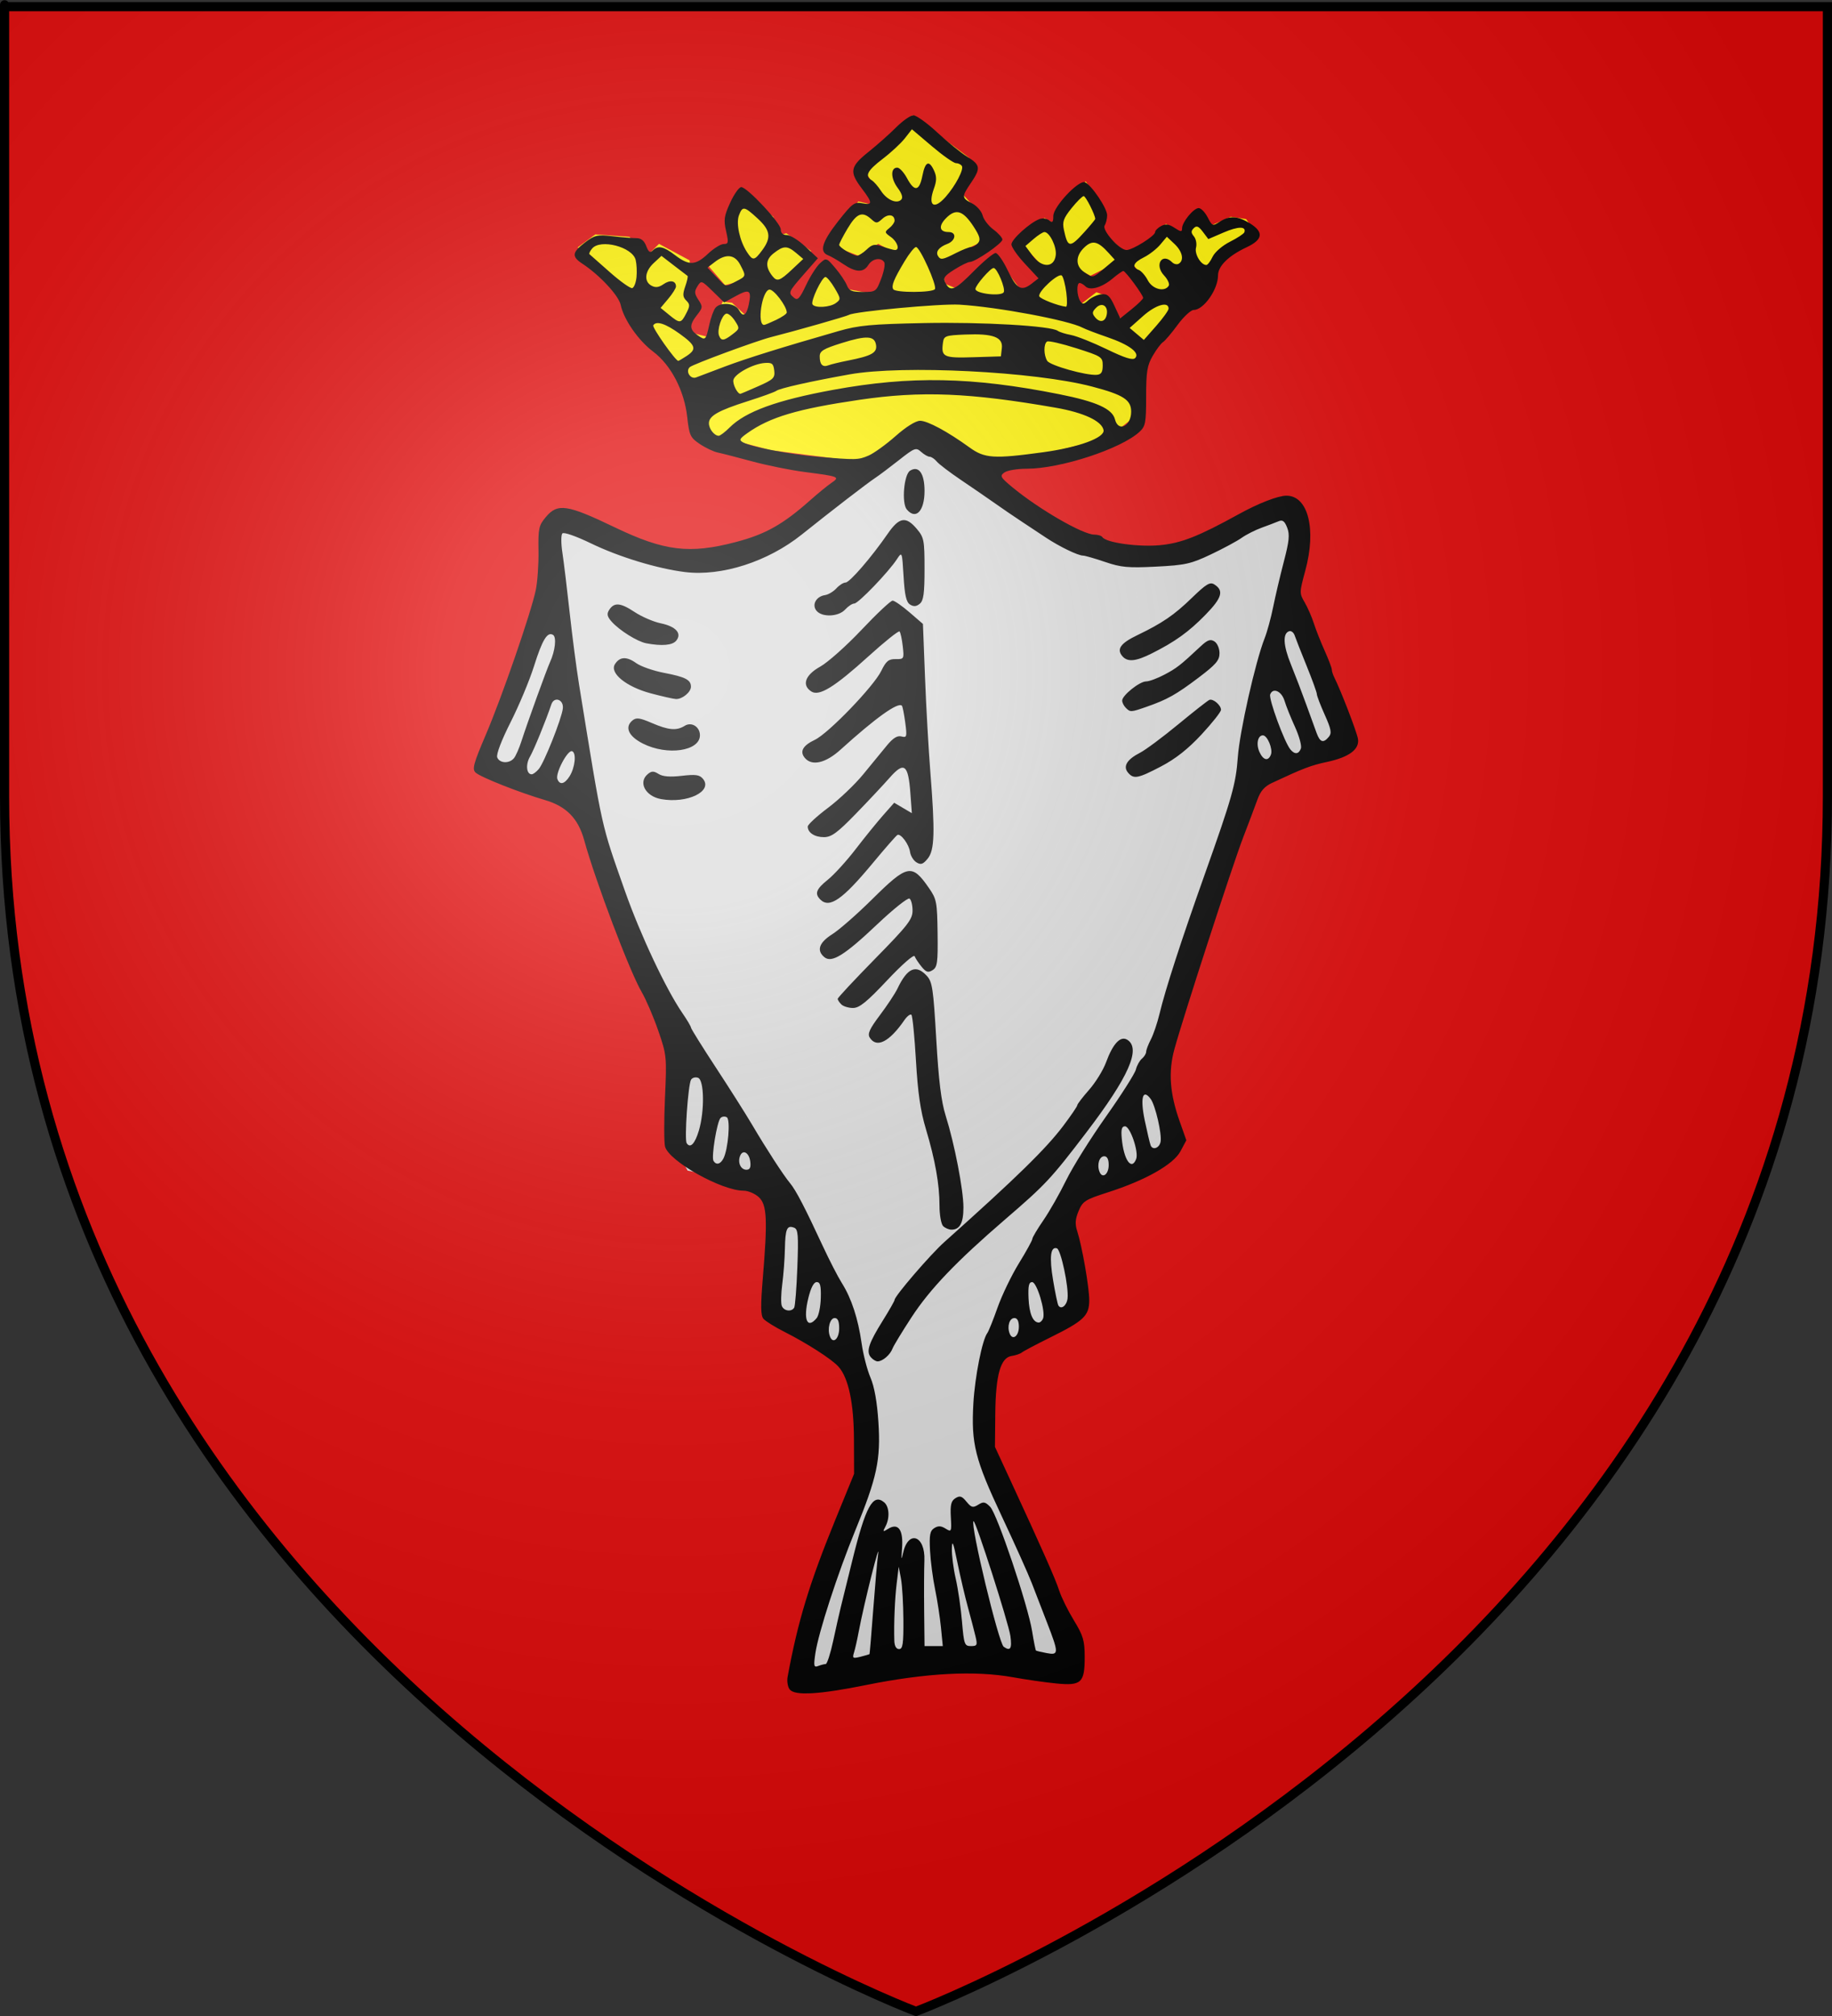
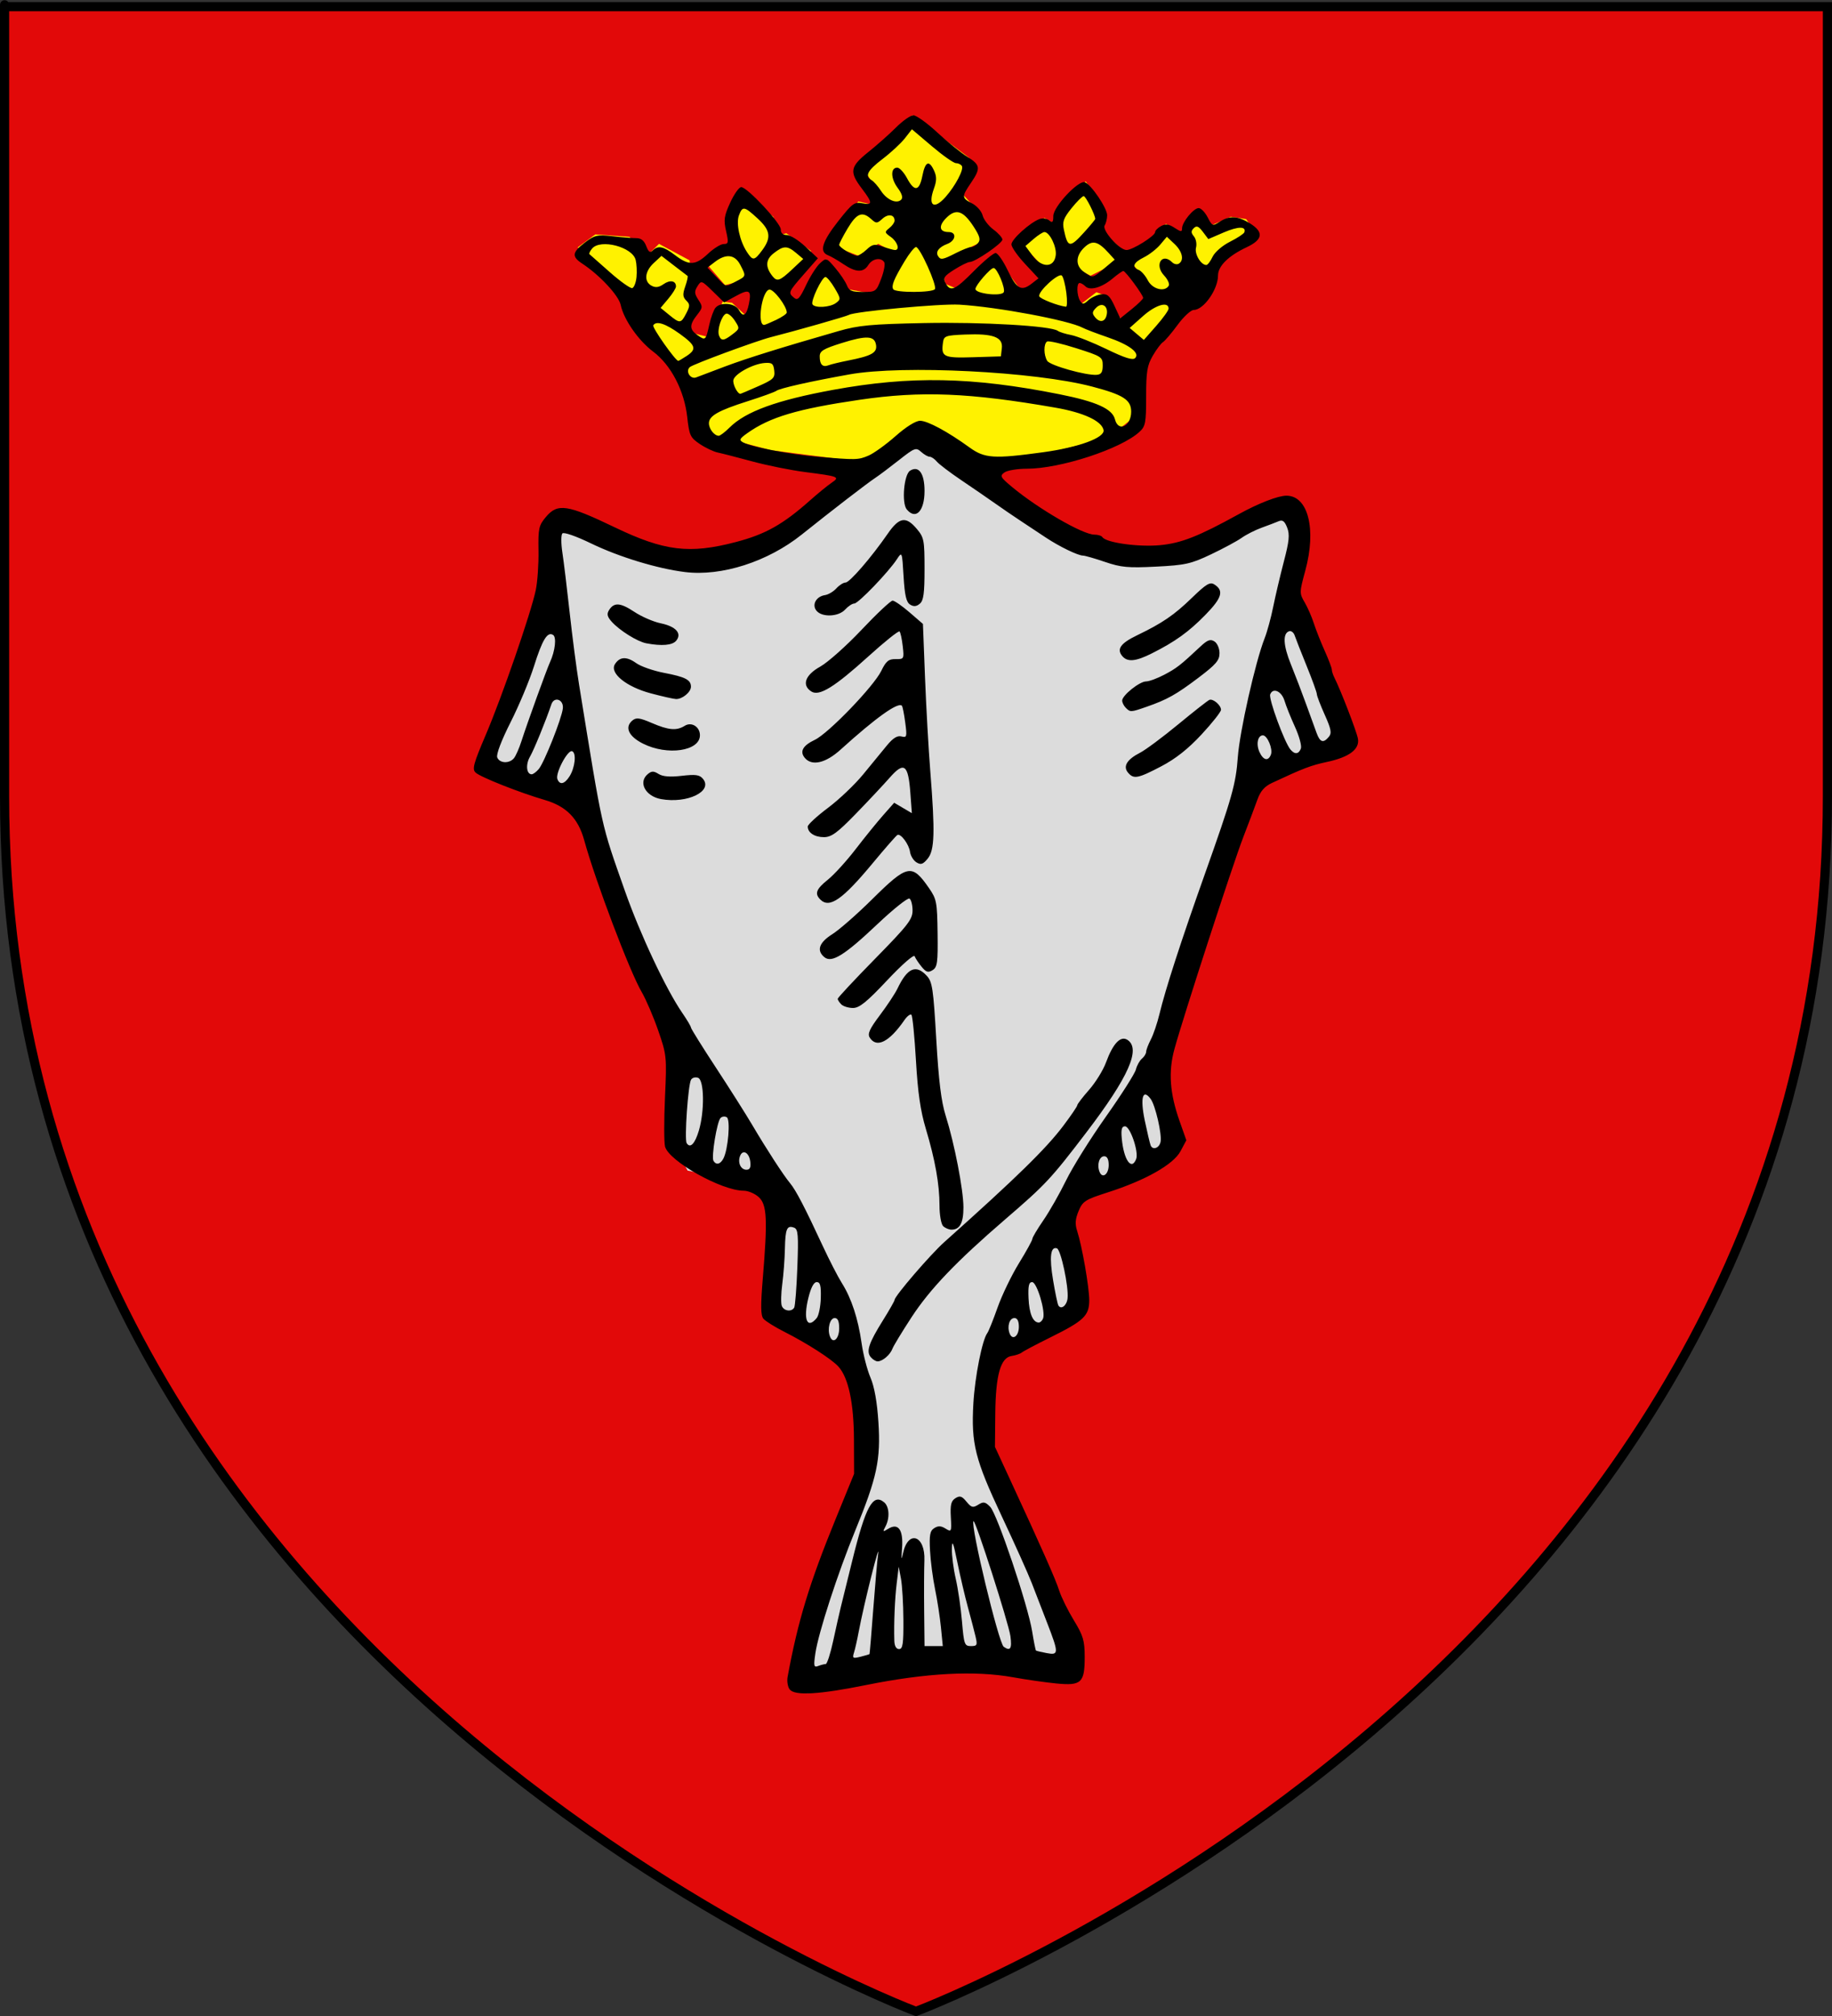
<svg xmlns="http://www.w3.org/2000/svg" xmlns:ns1="http://sodipodi.sourceforge.net/DTD/sodipodi-0.dtd" xmlns:ns2="http://www.inkscape.org/namespaces/inkscape" xmlns:xlink="http://www.w3.org/1999/xlink" height="660" width="600" version="1.0" id="svg2" ns1:version="0.32" ns2:version="0.46" ns1:docname="COA is Islande 1593.svg" ns1:docbase="D:\Mes documents\Renaud-Notre Lapin" ns2:export-filename="/Users/olivier/Desktop/Blason Rouge/Blason_Vide_3D.png" ns2:export-xdpi="144" ns2:export-ydpi="144" ns2:output_extension="org.inkscape.output.svg.inkscape">
  <rect width="100%" height="100%" fill="#333333" stroke="none" />
  <ns1:namedview ns2:window-height="740" ns2:window-width="1280" ns2:pageshadow="2" ns2:pageopacity="0.0" guidetolerance="10.0" gridtolerance="10.0" objecttolerance="10.0" borderopacity="1.0" bordercolor="#666666" pagecolor="#ffffff" id="base" showgrid="false" height="660px" ns2:zoom="0.81060606" ns2:cx="76.093328" ns2:cy="329.99972" ns2:window-x="0" ns2:window-y="26" ns2:current-layer="layer3">
    <ns2:grid type="xygrid" id="grid2407" visible="true" enabled="true" spacingx="30px" spacingy="30px" />
  </ns1:namedview>
  <desc id="desc4">Flag of Canton of Valais (Wallis)</desc>
  <defs id="defs6">
    <linearGradient id="linearGradient4760" ns2:collect="always">
      <stop id="stop4762" offset="0" style="stop-color:#ffffab;stop-opacity:1;" />
      <stop id="stop4764" offset="1" style="stop-color:#ffffab;stop-opacity:0;" />
    </linearGradient>
    <linearGradient gradientUnits="userSpaceOnUse" y2="512.621" x2="1291.037" y1="413.335" x1="1212.381" id="linearGradient4766" xlink:href="#linearGradient4760" ns2:collect="always" />
    <linearGradient id="linearGradient4768" ns2:collect="always">
      <stop id="stop4770" offset="0" style="stop-color:#ffffab;stop-opacity:1;" />
      <stop id="stop4772" offset="1" style="stop-color:#ffffab;stop-opacity:0;" />
    </linearGradient>
    <linearGradient gradientUnits="userSpaceOnUse" y2="525.286" x2="1431.222" y1="431.715" x1="1343.556" id="linearGradient4774" xlink:href="#linearGradient4768" ns2:collect="always" />
    <linearGradient id="linearGradient4686">
      <stop id="stop4688" offset="0" style="stop-color:#eb7302;stop-opacity:1" />
      <stop id="stop4690" offset="1" style="stop-color:#fec985;stop-opacity:1" />
    </linearGradient>
    <linearGradient gradientUnits="userSpaceOnUse" y2="416.399" x2="311.274" y1="423.523" x1="302.984" id="linearGradient4692" xlink:href="#linearGradient4686" ns2:collect="always" />
    <linearGradient id="linearGradient4702">
      <stop style="stop-color:#ff7100;stop-opacity:1" offset="0" id="stop4704" />
      <stop style="stop-color:#ffff00;stop-opacity:1" offset="1" id="stop4706" />
    </linearGradient>
    <linearGradient gradientUnits="userSpaceOnUse" y2="412.998" x2="313.944" y1="423.523" x1="305.625" id="linearGradient4700" xlink:href="#linearGradient4702" ns2:collect="always" />
    <linearGradient gradientUnits="userSpaceOnUse" y2="416.023" x2="312.964" y1="423.523" x1="305.625" id="linearGradient4684" xlink:href="#linearGradient3341" ns2:collect="always" />
    <linearGradient gradientUnits="userSpaceOnUse" y2="410.666" x2="318.321" y1="430.309" x1="301.143" id="linearGradient4676" xlink:href="#linearGradient3341" ns2:collect="always" />
    <linearGradient id="linearGradient4308">
      <stop id="stop4310" offset="0" style="stop-color:#05611e;stop-opacity:1;" />
      <stop id="stop4312" offset="1" style="stop-color:#00fd04;stop-opacity:1" />
    </linearGradient>
    <linearGradient id="linearGradient4744" ns2:collect="always">
      <stop id="stop4746" offset="0" style="stop-color:#ffffab;stop-opacity:1;" />
      <stop id="stop4748" offset="1" style="stop-color:#ffffab;stop-opacity:0;" />
    </linearGradient>
    <linearGradient gradientUnits="userSpaceOnUse" y2="523.764" x2="1033.258" y1="462.335" x1="929.517" id="linearGradient4750" xlink:href="#linearGradient4744" ns2:collect="always" />
    <linearGradient id="linearGradient4752" ns2:collect="always">
      <stop id="stop4754" offset="0" style="stop-color:#ffffab;stop-opacity:1;" />
      <stop id="stop4756" offset="1" style="stop-color:#ffffab;stop-opacity:0;" />
    </linearGradient>
    <linearGradient gradientUnits="userSpaceOnUse" y2="537.858" x2="919.941" y1="510.001" x1="864.417" id="linearGradient4758" xlink:href="#linearGradient4752" ns2:collect="always" />
    <linearGradient id="linearGradient4716">
      <stop style="stop-color:#ffba00;stop-opacity:1" offset="0" id="stop4718" />
      <stop style="stop-color:#ffff9d;stop-opacity:1" offset="1" id="stop4720" />
    </linearGradient>
    <linearGradient gradientUnits="userSpaceOnUse" y2="419.605" x2="298.069" y1="430.29" x1="310.917" id="linearGradient4714" xlink:href="#linearGradient4716" ns2:collect="always" />
    <linearGradient id="linearGradient4730">
      <stop style="stop-color:#ffc200;stop-opacity:1" offset="0" id="stop4732" />
      <stop style="stop-color:#ffffab;stop-opacity:1" offset="1" id="stop4734" />
    </linearGradient>
    <linearGradient gradientUnits="userSpaceOnUse" y2="418.18" x2="298.069" y1="426.372" x1="308.276" id="linearGradient4728" xlink:href="#linearGradient4730" ns2:collect="always" />
    <linearGradient gradientUnits="userSpaceOnUse" y2="416.898" x2="299.196" y1="427.451" x1="312.929" id="linearGradient4668" xlink:href="#linearGradient3341" ns2:collect="always" />
    <linearGradient id="linearGradient4654" ns2:collect="always">
      <stop id="stop4656" offset="0" style="stop-color:#fea702;stop-opacity:1" />
      <stop id="stop4658" offset="1" style="stop-color:#feff40;stop-opacity:1" />
    </linearGradient>
    <linearGradient gradientUnits="userSpaceOnUse" y2="418.523" x2="299.393" y1="425.309" x1="307.929" id="linearGradient4660" xlink:href="#linearGradient4654" ns2:collect="always" />
    <linearGradient id="linearGradient4736" ns2:collect="always">
      <stop id="stop4738" offset="0" style="stop-color:#ffffab;stop-opacity:1;" />
      <stop id="stop4740" offset="1" style="stop-color:#ffffab;stop-opacity:0;" />
    </linearGradient>
    <linearGradient gradientUnits="userSpaceOnUse" y2="506.774" x2="1145.847" y1="461.06" x1="1094.281" id="linearGradient4742" xlink:href="#linearGradient4736" ns2:collect="always" />
    <linearGradient id="linearGradient4266">
      <stop id="stop4268" offset="0" style="stop-color:#9b006d;stop-opacity:1" />
      <stop id="stop4270" offset="1" style="stop-color:#ff63b2;stop-opacity:1" />
    </linearGradient>
    <linearGradient id="linearGradient4006">
      <stop style="stop-color:#99036d;stop-opacity:1" offset="0" id="stop4008" />
      <stop style="stop-color:#ff5bb1;stop-opacity:1" offset="1" id="stop4010" />
    </linearGradient>
    <linearGradient id="linearGradient3341">
      <stop id="stop3343" offset="0" style="stop-color:#ff8f00;stop-opacity:1;" />
      <stop id="stop3345" offset="1" style="stop-color:#ffff00;stop-opacity:1" />
    </linearGradient>
    <ns2:perspective ns1:type="inkscape:persp3d" ns2:vp_x="0 : 330 : 1" ns2:vp_y="0 : 1000 : 0" ns2:vp_z="600 : 330 : 1" ns2:persp3d-origin="300 : 220 : 1" id="perspective6850" />
    <linearGradient id="linearGradient2893">
      <stop style="stop-color:white;stop-opacity:0.314;" offset="0" id="stop2895" />
      <stop id="stop2897" offset="0.19" style="stop-color:white;stop-opacity:0.251;" />
      <stop style="stop-color:#6b6b6b;stop-opacity:0.125;" offset="0.6" id="stop2901" />
      <stop style="stop-color:black;stop-opacity:0.125;" offset="1" id="stop2899" />
    </linearGradient>
    <linearGradient id="linearGradient2885">
      <stop id="stop2887" offset="0" style="stop-color:white;stop-opacity:1;" />
      <stop style="stop-color:white;stop-opacity:1;" offset="0.229" id="stop2891" />
      <stop id="stop2889" offset="1" style="stop-color:black;stop-opacity:1;" />
    </linearGradient>
    <linearGradient id="linearGradient2955">
      <stop id="stop2867" offset="0" style="stop-color:#fd0000;stop-opacity:1;" />
      <stop style="stop-color:#e77275;stop-opacity:0.659;" offset="0.5" id="stop2873" />
      <stop style="stop-color:black;stop-opacity:0.323;" offset="1" id="stop2959" />
    </linearGradient>
    <radialGradient ns2:collect="always" xlink:href="#linearGradient2955" id="radialGradient2961" cx="225.524" cy="218.901" fx="225.524" fy="218.901" r="300" gradientTransform="matrix(-4.167939e-4,2.183,-1.884,-3.599562e-4,615.597,-289.121)" gradientUnits="userSpaceOnUse" />
    <polygon id="star" transform="scale(53,53)" points="0,-1 0.588,0.809 -0.951,-0.309 0.951,-0.309 -0.588,0.809 0,-1 " />
    <clipPath id="clip">
-       <path d="M 0,-200 L 0,600 L 300,600 L 300,-200 L 0,-200 z " id="path10" />
-     </clipPath>
+       </clipPath>
    <radialGradient ns2:collect="always" xlink:href="#linearGradient2955" id="radialGradient1911" gradientUnits="userSpaceOnUse" gradientTransform="matrix(-4.167939e-4,2.183,-1.884,-3.599562e-4,615.597,-289.121)" cx="225.524" cy="218.901" fx="225.524" fy="218.901" r="300" />
    <radialGradient ns2:collect="always" xlink:href="#linearGradient2955" id="radialGradient2865" gradientUnits="userSpaceOnUse" gradientTransform="matrix(0,1.749,-1.593,-1.049767e-7,551.788,-191.29)" cx="225.524" cy="218.901" fx="225.524" fy="218.901" r="300" />
    <radialGradient ns2:collect="always" xlink:href="#linearGradient2955" id="radialGradient2871" gradientUnits="userSpaceOnUse" gradientTransform="matrix(0,1.386,-1.323,-5.741131e-8,-158.082,-109.541)" cx="225.524" cy="218.901" fx="225.524" fy="218.901" r="300" />
    <radialGradient ns2:collect="always" xlink:href="#linearGradient2893" id="radialGradient3163" gradientUnits="userSpaceOnUse" gradientTransform="matrix(1.353,0,0,1.349,-77.629,-85.747)" cx="221.445" cy="226.331" fx="221.445" fy="226.331" r="300" />
    <linearGradient ns2:collect="always" xlink:href="#linearGradient4736" id="linearGradient3841" gradientUnits="userSpaceOnUse" x1="1094.281" y1="461.06" x2="1145.847" y2="506.774" />
    <linearGradient ns2:collect="always" xlink:href="#linearGradient4654" id="linearGradient3843" gradientUnits="userSpaceOnUse" x1="307.929" y1="425.309" x2="299.393" y2="418.523" />
    <linearGradient ns2:collect="always" xlink:href="#linearGradient3341" id="linearGradient3845" gradientUnits="userSpaceOnUse" x1="312.929" y1="427.451" x2="299.196" y2="416.898" />
    <linearGradient ns2:collect="always" xlink:href="#linearGradient4730" id="linearGradient3847" gradientUnits="userSpaceOnUse" x1="308.276" y1="426.372" x2="298.069" y2="418.18" />
    <linearGradient ns2:collect="always" xlink:href="#linearGradient4716" id="linearGradient3849" gradientUnits="userSpaceOnUse" x1="310.917" y1="430.29" x2="298.069" y2="419.605" />
    <linearGradient ns2:collect="always" xlink:href="#linearGradient4752" id="linearGradient3851" gradientUnits="userSpaceOnUse" x1="864.417" y1="510.001" x2="919.941" y2="537.858" />
    <linearGradient ns2:collect="always" xlink:href="#linearGradient4744" id="linearGradient3853" gradientUnits="userSpaceOnUse" x1="929.517" y1="462.335" x2="1033.258" y2="523.764" />
    <linearGradient ns2:collect="always" xlink:href="#linearGradient3341" id="linearGradient3855" gradientUnits="userSpaceOnUse" x1="301.143" y1="430.309" x2="318.321" y2="410.666" />
    <linearGradient ns2:collect="always" xlink:href="#linearGradient3341" id="linearGradient3857" gradientUnits="userSpaceOnUse" x1="305.625" y1="423.523" x2="312.964" y2="416.023" />
    <linearGradient ns2:collect="always" xlink:href="#linearGradient4702" id="linearGradient3859" gradientUnits="userSpaceOnUse" x1="305.625" y1="423.523" x2="313.944" y2="412.998" />
    <linearGradient ns2:collect="always" xlink:href="#linearGradient4686" id="linearGradient3861" gradientUnits="userSpaceOnUse" x1="302.984" y1="423.523" x2="311.274" y2="416.399" />
    <linearGradient ns2:collect="always" xlink:href="#linearGradient4768" id="linearGradient3863" gradientUnits="userSpaceOnUse" x1="1343.556" y1="431.715" x2="1431.222" y2="525.286" />
    <linearGradient ns2:collect="always" xlink:href="#linearGradient4760" id="linearGradient3865" gradientUnits="userSpaceOnUse" x1="1212.381" y1="413.335" x2="1291.037" y2="512.621" />
  </defs>
  <g ns2:groupmode="layer" id="layer3" ns2:label="Fond écu" style="display:inline">
    <path id="path2855" style="fill:#e20909;fill-opacity:1;fill-rule:evenodd;stroke:none;stroke-width:1px;stroke-linecap:butt;stroke-linejoin:miter;stroke-opacity:1" d="M 300,658.5 C 300,658.5 598.5,546.18 598.5,260.728 C 598.5,-24.723 598.5,2.176 598.5,2.176 L 1.5,2.176 L 1.5,260.728 C 1.5,546.18 300,658.5 300,658.5 z " ns1:nodetypes="cccccc" />
    <g id="g4225" transform="matrix(1.6,0,0,1.6,-87.06,-177.645)">
      <path style="opacity:1;fill:#fff200;fill-opacity:1;fill-rule:evenodd;stroke:none;stroke-width:1.5;stroke-linecap:butt;stroke-linejoin:miter;marker:none;marker-start:none;marker-mid:none;marker-end:none;stroke-miterlimit:4;stroke-dasharray:none;stroke-dashoffset:0;stroke-opacity:1;visibility:visible;display:inline;overflow:visible;enable-background:accumulate" d="M 199.44,199.78 L 212.23,203.158 L 231.053,205.572 L 241.913,199.056 L 255.186,205.089 L 267.01,204.124 L 281.007,200.745 L 287.764,195.436 L 287.764,183.37 L 299.589,167.443 L 304.174,163.099 L 311.173,158.272 L 309.483,155.859 L 306.346,155.376 L 302.002,157.307 L 299.348,154.17 L 297.417,156.824 L 296.693,159.238 L 293.073,156.824 L 288.488,161.168 L 285.11,163.823 L 290.66,170.097 L 284.386,176.372 L 282.696,175.648 L 280.766,171.545 L 278.835,170.821 L 275.698,173.234 L 274.009,170.338 L 273.526,165.271 L 277.629,167.443 L 283.42,164.547 L 283.903,161.892 L 279.318,157.79 L 280.283,153.687 L 276.663,148.137 L 271.837,152.963 L 270.63,157.066 L 268.217,155.618 L 262.908,160.203 L 268.7,166.477 L 263.873,171.062 L 258.081,163.34 L 250.842,170.338 L 247.946,169.132 L 246.739,164.547 L 257.599,159.479 L 253.255,152.722 L 250.6,149.826 L 252.772,143.31 L 241.189,134.623 L 230.329,144.517 L 234.673,150.791 L 233.225,152.963 L 230.088,152.239 L 223.813,160.927 L 230.088,163.34 L 234.19,160.927 L 237.81,162.857 L 235.156,171.545 L 227.433,170.097 L 223.572,164.064 L 217.298,173.476 L 214.402,169.373 L 220.435,162.375 L 215.367,158.755 L 212.954,159.479 L 212.713,155.376 L 206.197,150.309 L 204.025,154.411 L 204.99,160.927 L 201.853,161.409 L 198.233,164.064 L 202.818,169.373 L 208.369,167.925 L 209.334,171.062 L 207.645,176.13 L 204.266,172.993 L 202.336,172.752 L 199.44,179.991 L 196.544,179.267 L 194.855,177.096 L 196.544,172.028 L 195.82,167.925 L 195.579,164.305 L 189.304,160.927 L 186.65,163.581 L 183.271,159.479 L 176.273,158.996 L 172.653,161.651 L 183.995,171.304 L 188.098,179.509 L 194.613,186.99 L 197.509,196.401 L 199.44,199.78 z" id="path3170" />
      <path style="opacity:1;fill:#dcdcdc;fill-opacity:1;fill-rule:evenodd;stroke:none;stroke-width:1.5;stroke-linecap:butt;stroke-linejoin:miter;marker:none;marker-start:none;marker-mid:none;marker-end:none;stroke-miterlimit:4;stroke-dasharray:none;stroke-dashoffset:0;stroke-opacity:1;visibility:visible;display:inline;overflow:visible;enable-background:accumulate" d="M 241.492,201.472 L 228.857,210.316 L 213.696,222.95 L 195.166,226.74 L 168.634,218.318 L 166.949,220.002 L 165.686,235.163 L 153.473,268.434 L 173.266,276.014 L 181.268,299.177 L 193.06,325.709 L 192.639,345.924 L 195.166,350.557 L 209.906,353.505 L 214.117,358.558 L 212.433,380.879 L 228.015,390.565 L 232.648,412.465 L 220.856,443.208 L 219.592,457.527 L 242.334,452.052 L 262.549,451.631 L 273.077,453.316 L 272.235,444.05 L 257.916,414.149 L 255.389,401.936 L 258.758,388.881 L 273.92,381.3 L 276.025,374.983 L 271.393,359.822 L 276.025,355.61 L 292.45,348.872 L 293.713,340.449 L 292.029,328.236 L 310.98,272.224 L 330.353,262.117 L 319.403,233.058 L 321.509,220.423 L 317.297,214.948 L 304.242,222.108 L 289.502,226.74 L 279.816,225.056 L 262.549,216.212 L 241.492,201.472 z" id="path3942" />
      <path id="path3161" d="M 216.079,456.733 C 215.662,456.23 215.461,455.058 215.633,454.128 C 217.748,442.666 220.074,435.032 225.484,421.787 L 229.24,412.592 L 229.212,405.543 C 229.182,398.085 228.083,392.933 226.038,390.656 C 224.676,389.14 219.598,385.873 214.974,383.539 C 213.01,382.547 211.075,381.34 210.673,380.856 C 210.122,380.192 210.091,378.185 210.547,372.684 C 211.552,360.554 211.409,357.555 209.752,355.998 C 208.971,355.265 207.57,354.665 206.638,354.665 C 202.1,354.665 191.286,348.588 190.541,345.619 C 190.324,344.756 190.321,340.218 190.534,335.535 C 190.912,327.232 190.877,326.892 189.139,321.874 C 188.158,319.043 186.636,315.501 185.757,314.001 C 183.307,309.819 176.295,291.306 173.996,282.945 C 172.767,278.478 170.335,276.002 165.907,274.71 C 160.768,273.211 152.755,270.037 151.763,269.108 C 151.022,268.413 151.324,267.294 153.855,261.368 C 157.178,253.59 163.106,236.43 164.083,231.761 C 164.436,230.075 164.687,226.448 164.641,223.702 C 164.564,219.149 164.698,218.539 166.157,216.805 C 168.559,213.952 170.497,214.242 180.215,218.91 C 190.399,223.803 195.534,224.429 205.041,221.935 C 211.121,220.34 214.665,218.347 220.283,213.362 C 221.846,211.976 223.792,210.386 224.609,209.829 C 226.406,208.604 226.19,208.516 219.139,207.607 C 216.274,207.238 211.446,206.265 208.412,205.444 C 205.378,204.623 202.189,203.803 201.326,203.622 C 200.463,203.441 198.808,202.653 197.648,201.872 C 195.708,200.565 195.503,200.124 195.084,196.355 C 194.483,190.944 191.751,185.701 188.11,182.973 C 185.087,180.709 182.086,176.395 181.464,173.422 C 181.063,171.503 177.155,167.302 173.61,164.979 C 171.397,163.529 171.502,162.666 174.138,160.656 C 176.134,159.133 176.654,159.015 179.808,159.372 C 181.717,159.589 183.908,159.761 184.676,159.756 C 185.628,159.749 186.269,160.263 186.691,161.373 C 187.161,162.609 187.481,162.828 188.022,162.287 C 189.116,161.193 190.211,161.422 192.594,163.239 C 195.453,165.42 196.77,165.364 199.332,162.953 C 200.497,161.857 201.944,160.961 202.547,160.961 C 203.526,160.961 203.579,160.675 203.037,158.308 C 202.514,156.022 202.631,155.218 203.885,152.485 C 204.685,150.741 205.698,149.314 206.136,149.314 C 207.355,149.314 214.235,156.67 214.235,157.973 C 214.235,158.721 214.672,159.122 215.485,159.122 C 216.172,159.122 217.88,160.19 219.279,161.495 L 221.824,163.869 L 218.949,167.155 C 215.757,170.804 215.706,170.926 216.955,171.963 C 217.685,172.568 218.107,172.122 219.407,169.375 C 220.27,167.55 221.558,165.53 222.269,164.888 C 223.552,163.728 223.576,163.736 225.387,165.865 C 226.39,167.045 227.457,168.631 227.758,169.389 C 228.209,170.531 228.773,170.769 231.027,170.769 C 233.682,170.769 233.775,170.701 234.785,168.057 C 235.355,166.566 235.637,165.049 235.412,164.686 C 234.753,163.62 232.981,163.927 232.154,165.252 C 231.152,166.857 229.596,166.802 227.04,165.069 C 225.898,164.294 224.48,163.475 223.89,163.249 C 222.066,162.551 222.687,160.487 225.982,156.294 C 228.833,152.667 229.321,152.301 230.886,152.614 C 233.081,153.053 233.068,152.57 230.803,149.577 C 228.229,146.175 228.422,145.124 232.165,142.129 C 233.935,140.713 236.487,138.449 237.835,137.099 C 239.184,135.748 240.777,134.634 241.375,134.623 C 241.974,134.612 244.181,136.196 246.279,138.143 C 248.378,140.09 251.13,142.319 252.394,143.097 C 255.104,144.763 255.201,145.445 253.16,148.453 C 251.229,151.298 251.242,151.535 253.395,152.648 C 254.367,153.151 255.336,154.256 255.549,155.104 C 255.762,155.952 256.759,157.255 257.766,157.999 C 258.773,158.744 259.596,159.668 259.596,160.053 C 259.596,160.82 254.027,164.639 252.909,164.639 C 252.528,164.639 251.112,165.336 249.763,166.187 C 247.645,167.524 247.399,167.901 247.958,168.946 C 248.961,170.819 249.851,170.441 253.773,166.478 C 255.775,164.455 257.769,162.8 258.204,162.8 C 258.639,162.8 259.751,164.386 260.675,166.325 C 262.51,170.176 263.468,170.709 265.591,169.062 L 266.987,167.979 L 264.211,164.998 C 262.685,163.358 261.44,161.572 261.446,161.029 C 261.458,159.986 265.233,156.58 267.183,155.852 C 267.816,155.616 268.712,155.737 269.175,156.121 C 269.852,156.683 270.017,156.508 270.017,155.229 C 270.017,153.333 275.181,147.822 276.488,148.323 C 277.8,148.826 281.052,153.649 281.042,155.076 C 281.036,155.784 280.807,156.719 280.531,157.153 C 279.925,158.109 283.55,162.187 285.006,162.187 C 286.244,162.187 290.859,159.298 290.859,158.523 C 290.859,158.202 291.408,157.645 292.078,157.286 C 293.01,156.788 293.662,156.872 294.837,157.642 C 296.15,158.502 296.376,158.517 296.376,157.743 C 296.376,156.478 298.736,153.605 299.776,153.605 C 300.248,153.605 301.073,154.453 301.609,155.489 C 302.547,157.303 302.638,157.337 304.055,156.408 C 306.041,155.107 307.781,155.195 310.249,156.72 C 313.148,158.512 312.942,160.046 309.589,161.622 C 305.853,163.378 303.731,165.474 303.731,167.408 C 303.731,170.259 300.781,174.447 298.773,174.447 C 298.186,174.447 296.694,175.825 295.458,177.509 C 294.221,179.194 292.875,180.78 292.465,181.034 C 292.056,181.288 291.114,182.546 290.371,183.83 C 289.23,185.801 289.02,187.094 289.02,192.151 C 289.02,197.578 288.89,198.258 287.641,199.405 C 283.842,202.889 271.462,206.935 264.6,206.935 C 262.651,206.935 260.581,207.283 260,207.708 C 259.041,208.409 259.187,208.684 261.568,210.665 C 266.959,215.149 276.049,220.414 278.41,220.418 C 279.148,220.419 279.894,220.65 280.067,220.93 C 280.767,222.063 287.422,222.994 291.851,222.579 C 296.206,222.171 299.729,220.784 308.022,216.212 C 312.064,213.985 316.024,212.452 317.74,212.452 C 322.18,212.452 323.908,219.309 321.602,227.776 C 320.387,232.239 320.383,232.429 321.461,234.263 C 322.071,235.302 322.918,237.233 323.342,238.554 C 323.765,239.875 324.768,242.412 325.569,244.192 C 326.37,245.972 327.025,247.7 327.025,248.032 C 327.025,248.363 327.267,249.114 327.562,249.699 C 328.851,252.25 332.114,260.711 332.372,262.168 C 332.756,264.338 330.593,265.96 326.01,266.938 C 322.74,267.637 321.205,268.223 314.786,271.224 C 313.243,271.946 312.422,272.889 311.786,274.67 C 311.304,276.019 310.005,279.467 308.898,282.332 C 306.765,287.857 296.572,319.227 294.803,325.714 C 293.541,330.341 293.857,334.731 295.859,340.402 L 297.251,344.345 L 296.047,346.593 C 294.597,349.302 288.884,352.533 281.187,354.998 C 276.534,356.489 276.038,356.805 275.198,358.815 C 274.51,360.46 274.435,361.475 274.897,362.892 C 275.904,365.986 277.373,374.403 277.373,377.085 C 277.373,380.239 276.272,381.289 269.404,384.685 C 266.538,386.102 263.918,387.487 263.581,387.762 C 263.244,388.037 262.304,388.357 261.494,388.474 C 259.224,388.8 258.219,392.354 258.14,400.332 L 258.073,407.075 L 261.05,413.512 C 267.768,428.036 270.486,434.173 271.231,436.499 C 271.663,437.847 273.01,440.577 274.224,442.566 C 276.128,445.682 276.434,446.705 276.443,449.979 C 276.458,455.339 275.781,455.987 270.677,455.492 C 268.46,455.276 264.477,454.708 261.827,454.228 C 253.973,452.806 243.985,453.33 231.705,455.807 C 222.119,457.742 217.16,458.035 216.079,456.733 z M 223.428,451.517 C 223.709,451.517 224.4,449.379 224.963,446.766 C 225.527,444.153 226.226,441.05 226.518,439.87 C 226.81,438.69 227.865,434.415 228.863,430.369 C 231.613,419.223 233.093,416.515 235.391,418.422 C 236.456,419.306 236.58,421.656 235.653,423.388 C 235.063,424.49 235.115,424.532 236.217,423.844 C 238.28,422.555 239.345,424.042 239.056,427.81 C 238.88,430.113 238.931,430.411 239.244,428.9 C 240.261,423.98 243.841,425.148 243.632,430.331 C 243.563,432.038 243.541,436.675 243.583,440.636 L 243.659,447.839 L 245.528,447.839 L 247.398,447.839 L 247.018,444.008 C 246.81,441.901 246.267,438.384 245.813,436.192 C 245.358,434.001 244.894,430.447 244.782,428.295 C 244.615,425.096 244.773,424.259 245.649,423.702 C 246.448,423.194 247.036,423.219 247.968,423.801 C 249.169,424.552 249.209,424.463 249.042,421.429 C 248.905,418.929 249.099,418.134 249.98,417.581 C 250.891,417.009 251.299,417.136 252.245,418.289 C 253.247,419.509 253.564,419.591 254.652,418.912 C 255.722,418.243 256.078,418.306 257.097,419.345 C 258.532,420.808 264.825,439.471 265.686,444.816 C 266.022,446.905 266.376,448.676 266.472,448.752 C 266.567,448.827 267.542,449.059 268.638,449.268 C 271.159,449.748 271.169,449.324 268.775,443.135 C 267.754,440.496 266.334,436.82 265.618,434.966 C 264.903,433.112 262.141,426.963 259.48,421.302 C 253.993,409.629 253.189,406.438 253.656,398.187 C 253.965,392.729 255.467,385.162 256.516,383.782 C 256.772,383.445 257.713,381.1 258.608,378.571 C 259.502,376.043 261.47,371.967 262.98,369.513 C 264.49,367.06 265.726,364.815 265.726,364.525 C 265.726,364.235 266.745,362.518 267.99,360.71 C 269.235,358.902 271.333,355.217 272.651,352.519 C 273.97,349.822 277.634,343.963 280.795,339.5 C 283.955,335.036 286.712,330.703 286.921,329.87 C 287.13,329.038 287.688,328.036 288.16,327.644 C 288.633,327.251 289.021,326.619 289.024,326.239 C 289.026,325.859 289.459,324.721 289.986,323.71 C 290.513,322.699 291.308,320.354 291.752,318.5 C 292.961,313.456 296.175,303.543 300.995,289.995 C 306.609,274.214 307.392,271.443 307.786,265.95 C 308.163,260.706 311.387,246.415 313.272,241.634 C 313.789,240.322 314.58,237.425 315.028,235.198 C 315.477,232.97 316.458,228.803 317.208,225.938 C 318.312,221.719 318.441,220.394 317.886,218.979 C 317.365,217.651 316.944,217.34 316.136,217.682 C 315.551,217.931 313.99,218.525 312.668,219.004 C 311.345,219.483 309.505,220.414 308.579,221.074 C 307.652,221.734 304.83,223.254 302.308,224.452 C 298.187,226.409 297.048,226.664 291.072,226.968 C 285.334,227.26 283.9,227.129 280.611,226.009 C 278.514,225.295 276.487,224.712 276.106,224.712 C 275.07,224.712 271.26,222.866 268.485,221.019 C 267.136,220.122 264.817,218.586 263.332,217.606 C 261.846,216.625 259.461,214.996 258.032,213.984 C 256.602,212.973 253.53,210.862 251.204,209.294 C 248.877,207.726 246.608,206.002 246.161,205.463 C 245.714,204.924 245.058,204.483 244.705,204.483 C 244.351,204.483 243.563,204.031 242.953,203.48 C 241.914,202.539 241.63,202.645 238.433,205.165 C 236.556,206.644 234.395,208.268 233.629,208.774 C 231.936,209.893 224.758,215.42 218.526,220.405 C 211.577,225.963 202.114,229.001 194.63,228.078 C 188.984,227.381 181.124,224.988 175.433,222.235 C 172.315,220.727 169.822,219.858 169.526,220.176 C 169.245,220.479 169.246,222.244 169.529,224.099 C 169.812,225.953 170.483,231.47 171.019,236.358 C 171.555,241.247 172.418,247.867 172.938,251.07 C 177.851,281.353 177.393,279.294 182.332,293.334 C 185.45,302.198 190.744,313.45 194.074,318.289 C 195.048,319.706 195.846,321.05 195.846,321.276 C 195.846,321.502 198.135,325.176 200.934,329.441 C 203.732,333.705 207.079,338.988 208.373,341.179 C 211.332,346.194 214.804,351.537 216.141,353.132 C 217.312,354.53 219.19,358.135 222.776,365.865 C 224.148,368.823 225.932,372.29 226.741,373.571 C 228.7,376.675 230.063,380.833 230.781,385.892 C 231.105,388.179 231.92,391.333 232.592,392.9 C 233.397,394.778 233.952,397.896 234.221,402.054 C 234.714,409.682 233.922,413.381 229.486,424.173 C 225.911,432.87 221.936,445.101 221.318,449.303 C 220.93,451.946 220.998,452.253 221.898,451.908 C 222.458,451.693 223.147,451.517 223.428,451.517 z M 232.649,388.715 C 231.675,387.541 232.237,385.85 235.146,381.192 C 236.456,379.093 237.529,377.209 237.529,377.006 C 237.529,376.233 244.846,367.728 247.712,365.169 C 262.47,351.993 268.514,346.088 272.066,341.379 C 273.637,339.297 274.921,337.409 274.921,337.182 C 274.921,336.955 276.01,335.532 277.342,334.02 C 278.673,332.507 280.234,329.983 280.809,328.409 C 282.229,324.531 283.79,322.891 285.197,323.802 C 287.997,325.615 285.424,331.412 276.803,342.712 C 269.535,352.237 268.474,353.374 260.21,360.488 C 250.182,369.121 244.789,374.754 240.997,380.557 C 239.071,383.503 237.313,386.399 237.091,386.993 C 236.624,388.235 235.089,389.557 234.079,389.586 C 233.699,389.596 233.056,389.205 232.649,388.715 z M 247.459,361.898 C 247.055,361.494 246.724,359.613 246.724,357.72 C 246.724,353.356 245.834,348.36 243.923,341.988 C 242.822,338.317 242.281,334.577 241.903,328.03 C 241.618,323.111 241.201,318.902 240.976,318.676 C 240.75,318.451 240.101,318.939 239.533,319.762 C 236.44,324.243 233.838,325.553 232.439,323.331 C 231.952,322.558 232.412,321.547 234.532,318.733 C 236.027,316.75 237.646,314.3 238.129,313.288 C 240.146,309.07 241.905,308.304 244.11,310.683 C 245.254,311.917 245.459,313.289 246.063,323.709 C 246.557,332.234 247.075,336.424 247.994,339.34 C 249.793,345.049 251.615,354.455 251.622,358.067 C 251.628,361.253 250.888,362.634 249.176,362.634 C 248.636,362.634 247.864,362.303 247.459,361.898 z M 226.618,316.537 C 226.213,316.132 225.882,315.622 225.882,315.402 C 225.882,315.183 229.33,311.489 233.544,307.195 C 240.275,300.336 241.207,299.137 241.207,297.332 C 241.207,296.202 240.924,295.103 240.579,294.889 C 240.233,294.676 237.268,297.041 233.989,300.145 C 227.285,306.492 224.657,308.125 223.153,306.876 C 221.506,305.509 222.067,303.889 224.781,302.175 C 226.199,301.281 229.835,298.097 232.863,295.102 C 240.188,287.853 241.06,287.677 244.572,292.744 C 246.133,294.997 246.251,295.618 246.331,302 C 246.407,307.999 246.28,308.927 245.306,309.533 C 244.399,310.096 243.985,309.968 243.056,308.836 C 242.429,308.073 241.791,307.107 241.637,306.69 C 241.477,306.259 239.059,308.374 236.02,311.603 C 231.832,316.053 230.326,317.273 229.019,317.273 C 228.103,317.273 227.022,316.942 226.618,316.537 z M 222.327,295.083 C 221.117,293.873 221.469,292.954 223.89,291.008 C 225.154,289.991 227.706,287.187 229.56,284.776 C 231.414,282.365 233.947,279.242 235.189,277.837 L 237.446,275.283 L 239.255,276.348 L 241.064,277.414 L 240.758,273.283 C 240.322,267.414 239.482,266.794 236.525,270.156 C 235.231,271.627 232.1,274.963 229.568,277.569 C 225.828,281.417 224.611,282.31 223.093,282.32 C 221.173,282.333 219.752,281.409 219.752,280.149 C 219.752,279.757 221.614,278.039 223.89,276.332 C 226.166,274.625 229.407,271.544 231.092,269.485 C 232.778,267.426 234.962,264.764 235.946,263.571 C 237.21,262.038 238.085,261.493 238.931,261.715 C 240.042,262.005 240.098,261.799 239.708,258.859 C 239.477,257.116 239.169,255.571 239.024,255.426 C 238.232,254.634 233.644,257.919 226.486,264.402 C 223.411,267.188 220.592,267.838 219.146,266.096 C 218.063,264.792 218.744,263.575 221.211,262.404 C 223.987,261.087 233.26,251.468 234.803,248.304 C 235.789,246.285 236.301,245.865 237.748,245.889 C 239.455,245.917 239.492,245.851 239.199,243.253 C 239.034,241.788 238.739,240.429 238.543,240.233 C 238.347,240.038 235.485,242.327 232.181,245.321 C 225.233,251.617 222.117,253.541 220.509,252.527 C 218.478,251.245 219.212,249.149 222.29,247.439 C 223.854,246.571 227.674,243.17 230.778,239.883 C 233.883,236.596 236.741,233.915 237.129,233.925 C 237.518,233.935 239.072,235.012 240.584,236.319 L 243.333,238.694 L 243.757,249.633 C 243.991,255.649 244.477,264.295 244.838,268.847 C 245.831,281.356 245.723,284.987 244.31,286.709 C 243.345,287.885 242.915,288.029 242.011,287.48 C 241.4,287.109 240.806,286.143 240.691,285.335 C 240.472,283.793 238.832,281.57 238.126,281.858 C 237.899,281.95 235.627,284.542 233.076,287.617 C 226.861,295.109 224.201,296.957 222.327,295.083 z M 189.716,274.531 C 186.511,273.947 184.996,271.088 187.007,269.418 C 187.795,268.764 188.21,268.76 189.227,269.395 C 190.085,269.931 191.572,270.049 193.967,269.771 C 196.808,269.441 197.614,269.555 198.301,270.384 C 200.416,272.932 195.084,275.508 189.716,274.531 z M 285.299,269.102 C 284.24,267.826 285.101,266.414 287.769,265.052 C 288.885,264.482 292.41,261.862 295.602,259.229 C 298.793,256.596 301.662,254.346 301.976,254.23 C 302.742,253.947 304.344,255.323 304.344,256.265 C 304.344,256.68 302.553,258.948 300.364,261.305 C 297.611,264.268 295.063,266.282 292.105,267.832 C 287.321,270.338 286.459,270.499 285.299,269.102 z M 186.015,263.177 C 183.073,261.693 182.218,259.815 183.863,258.45 C 184.648,257.799 185.337,257.888 187.838,258.964 C 191.277,260.443 192.904,260.581 194.578,259.535 C 195.966,258.669 197.685,259.74 197.685,261.471 C 197.685,264.72 191.011,265.696 186.015,263.177 z M 284.851,255.851 C 284.447,255.447 284.116,254.782 284.116,254.373 C 284.116,253.31 287.68,250.457 289.009,250.457 C 289.625,250.457 291.309,249.836 292.749,249.078 C 295.26,247.756 296.04,247.148 300.127,243.32 C 301.58,241.96 302.164,241.746 302.995,242.27 C 303.582,242.64 304.038,243.697 304.038,244.686 C 304.038,246.145 303.308,246.996 299.747,249.687 C 295.163,253.151 293.338,254.174 289.096,255.652 C 285.868,256.777 285.781,256.781 284.851,255.851 z M 187.625,252.896 C 182.594,251.557 179.14,248.747 180.287,246.927 C 181.263,245.377 182.68,245.305 184.63,246.707 C 185.573,247.385 188.137,248.282 190.329,248.701 C 194.693,249.534 195.846,250.127 195.846,251.537 C 195.846,252.648 194.069,254.11 192.781,254.06 C 192.275,254.04 189.955,253.517 187.625,252.896 z M 284.122,245.254 C 282.948,243.84 283.798,242.644 287.117,241.043 C 292.356,238.516 294.727,236.899 298.378,233.364 C 301.322,230.512 302.09,230.053 302.975,230.61 C 304.98,231.872 304.553,233.35 301.185,236.8 C 297.759,240.312 294.975,242.316 290.173,244.727 C 286.861,246.391 285.187,246.537 284.122,245.254 z M 186.704,242.655 C 184.879,242.312 181.237,240.039 179.627,238.241 C 178.704,237.209 178.578,236.661 179.08,235.863 C 180.108,234.231 181.389,234.322 184.276,236.233 C 185.751,237.209 188.17,238.258 189.652,238.562 C 192.775,239.205 194.056,240.646 192.823,242.13 C 192.045,243.068 189.88,243.254 186.704,242.655 z M 221.549,236 C 220.539,234.784 221.463,233.071 223.275,232.799 C 223.964,232.696 225.013,232.076 225.607,231.42 C 226.2,230.765 227.046,230.228 227.487,230.228 C 228.33,230.228 232.778,225.081 236.137,220.221 C 238.478,216.832 239.854,216.606 242.072,219.242 C 243.554,221.004 243.659,221.543 243.659,227.442 C 243.659,232.455 243.459,233.922 242.688,234.562 C 241.985,235.145 241.435,235.19 240.696,234.727 C 239.921,234.241 239.6,232.845 239.368,228.958 C 239.064,223.873 239.053,223.844 238.019,225.43 C 236.299,228.067 230.097,234.519 229.282,234.519 C 228.865,234.519 228.025,235.071 227.415,235.745 C 226.068,237.233 222.693,237.38 221.549,236 z M 240.022,215.26 C 238.942,213.959 239.438,208.129 240.696,207.34 C 242.471,206.227 243.659,207.888 243.659,211.485 C 243.659,215.62 241.866,217.481 240.022,215.26 z M 232.398,449.475 C 232.444,449.418 232.793,445.234 233.174,440.177 C 233.555,435.119 233.993,430.154 234.147,429.143 C 234.722,425.381 231.233,439.262 230.173,444.955 C 229.872,446.571 229.442,448.471 229.218,449.176 C 228.852,450.331 228.985,450.414 230.564,450.018 C 231.527,449.776 232.353,449.532 232.398,449.475 z M 239.332,442.475 C 239.313,439.188 239.089,435.395 238.836,434.047 L 238.374,431.595 L 237.965,434.966 C 237.573,438.199 237.366,443.196 237.477,446.766 C 237.51,447.833 237.867,448.452 238.448,448.452 C 239.205,448.452 239.362,447.395 239.332,442.475 z M 261.24,445.81 C 260.875,443.148 254.057,421.912 253.686,422.283 C 252.989,422.98 258.831,447.255 259.872,447.983 C 261.229,448.932 261.589,448.36 261.24,445.81 z M 254.093,445.847 C 253.834,444.751 253.131,442.062 252.531,439.87 C 251.93,437.679 250.961,433.541 250.376,430.675 C 249.537,426.56 249.301,425.98 249.254,427.917 C 249.221,429.265 249.576,432.024 250.044,434.047 C 250.511,436.07 251.087,440 251.324,442.782 C 251.728,447.519 251.844,447.839 253.159,447.839 C 254.431,447.839 254.519,447.651 254.093,445.847 z M 226.189,382.811 C 226.189,381.358 225.907,380.717 225.269,380.717 C 224.288,380.717 223.713,382.957 224.301,384.49 C 224.923,386.111 226.189,384.985 226.189,382.811 z M 262.968,382.505 C 262.968,381.331 262.655,380.717 262.057,380.717 C 261.049,380.717 260.52,382.417 261.077,383.869 C 261.66,385.386 262.968,384.442 262.968,382.505 z M 221.584,380.725 C 222,380.224 222.379,378.362 222.426,376.587 C 222.491,374.09 222.303,373.361 221.591,373.361 C 220.988,373.361 220.395,374.493 219.868,376.651 C 218.791,381.057 219.639,383.069 221.584,380.725 z M 267.924,380.803 C 268.468,379.385 266.658,373.361 265.688,373.361 C 265.014,373.361 264.84,374.134 264.947,376.654 C 265.081,379.806 265.852,381.636 267.047,381.636 C 267.353,381.636 267.748,381.261 267.924,380.803 z M 216.976,378.6 C 217.175,378.278 217.468,374.546 217.627,370.306 C 217.874,363.737 217.777,362.543 216.969,362.233 C 215.5,361.669 215.161,362.439 215.079,366.518 C 215.037,368.596 214.793,371.864 214.537,373.779 C 214.282,375.695 214.238,377.695 214.441,378.223 C 214.848,379.284 216.41,379.516 216.976,378.6 z M 272.937,376.685 C 273.192,374.335 271.569,366.727 270.755,366.456 C 269.445,366.019 269.18,368.241 269.977,372.999 C 270.405,375.558 270.89,377.873 271.055,378.144 C 271.619,379.069 272.775,378.173 272.937,376.685 z M 281.357,349.403 C 281.357,348.23 281.044,347.616 280.446,347.616 C 279.438,347.616 278.91,349.316 279.467,350.767 C 280.049,352.285 281.357,351.341 281.357,349.403 z M 207.993,348.736 C 207.771,346.859 206.449,346.121 205.895,347.565 C 205.371,348.929 206.047,350.374 207.207,350.374 C 207.909,350.374 208.132,349.909 207.993,348.736 z M 202.49,348.075 C 203.464,346.203 203.964,340.118 203.185,339.636 C 202.798,339.397 202.222,339.461 201.905,339.778 C 201.174,340.509 199.979,347.784 200.461,348.564 C 201.018,349.465 201.875,349.258 202.49,348.075 z M 286.982,348.168 C 287.539,346.718 285.75,341.486 284.699,341.486 C 284.035,341.486 283.864,342.101 284.025,343.907 C 284.42,348.351 286.025,350.663 286.982,348.168 z M 291.976,344.657 C 292.277,343.103 290.914,337.197 289.954,335.896 C 288.318,333.68 287.77,335.644 288.733,340.267 C 289.225,342.623 289.766,344.918 289.936,345.368 C 290.343,346.439 291.723,345.957 291.976,344.657 z M 197.464,342.373 C 198.655,338.39 198.568,332.05 197.316,331.569 C 196.777,331.362 196.126,331.531 195.871,331.944 C 195.261,332.931 194.481,344.136 194.968,344.924 C 195.683,346.082 196.651,345.093 197.464,342.373 z M 170.966,269.919 C 172.128,268.125 172.451,265.063 171.512,264.733 C 170.605,264.414 168.053,269.257 168.506,270.439 C 168.988,271.694 169.947,271.492 170.966,269.919 z M 164.693,268.387 C 165.803,267.083 169.382,258.084 169.621,255.995 C 169.833,254.15 167.846,253.447 167.268,255.162 C 166.128,258.545 163.708,264.462 162.89,265.867 C 161.971,267.445 162.169,269.46 163.243,269.46 C 163.539,269.46 164.191,268.977 164.693,268.387 z M 159.608,266.175 C 159.988,265.717 160.687,264.13 161.161,262.65 C 162.318,259.04 166.31,248.006 167.014,246.473 C 168.051,244.214 168.362,241.397 167.625,240.942 C 166.456,240.219 165.429,241.906 163.701,247.392 C 162.798,250.258 160.651,255.39 158.93,258.796 C 157.048,262.523 155.956,265.392 156.189,265.999 C 156.658,267.22 158.654,267.323 159.608,266.175 z M 314.559,265.436 C 314.998,264.291 313.835,261.491 312.92,261.491 C 311.863,261.491 311.491,263.302 312.22,264.901 C 312.997,266.607 314.02,266.841 314.559,265.436 z M 320.694,264.195 C 320.9,263.659 320.355,261.659 319.484,259.75 C 318.613,257.842 317.655,255.453 317.355,254.441 C 316.764,252.452 314.977,251.644 314.413,253.113 C 314.064,254.023 317.326,262.903 318.552,264.381 C 319.434,265.443 320.242,265.373 320.694,264.195 z M 326.418,261.791 C 327.047,261.033 326.893,260.211 325.573,257.27 C 324.686,255.293 323.96,253.392 323.96,253.047 C 323.96,252.701 323.024,250.115 321.879,247.3 C 320.734,244.485 319.631,241.676 319.427,241.058 C 319.223,240.44 318.711,240.048 318.29,240.187 C 316.943,240.63 317.076,243.09 318.657,246.98 C 319.503,249.061 320.893,252.694 321.747,255.054 C 322.601,257.414 323.579,260.104 323.921,261.031 C 324.623,262.934 325.298,263.14 326.418,261.791 z M 232.185,204.254 C 233.27,203.791 235.76,201.998 237.718,200.27 C 239.89,198.352 241.851,197.127 242.748,197.127 C 244.286,197.127 248.386,199.337 252.856,202.575 C 255.965,204.828 257.812,204.949 267.918,203.567 C 275.19,202.573 280.604,200.588 280.303,199.025 C 279.948,197.18 276.242,195.45 270.5,194.449 C 252.88,191.378 242.998,190.978 230.394,192.826 C 217.619,194.699 211.999,196.37 207.354,199.678 C 205.778,200.8 205.658,201.065 206.512,201.543 C 208.145,202.457 216.018,203.983 221.591,204.465 C 229.639,205.161 230.081,205.152 232.185,204.254 z M 203.756,198.506 C 207.031,195.232 213.428,192.906 224.963,190.795 C 240.786,187.899 253.423,188.143 271.243,191.691 C 278.819,193.199 282.1,194.678 282.64,196.828 C 283.313,199.511 285.955,198.262 285.955,195.261 C 285.955,192.835 284.35,191.805 277.959,190.126 C 266.216,187.041 239.204,185.681 228.334,187.627 C 220.232,189.077 214.041,190.469 213.316,191.003 C 212.979,191.251 210.358,192.199 207.492,193.11 C 201.432,195.038 199.524,196.121 199.524,197.632 C 199.524,198.783 200.629,200.192 201.532,200.192 C 201.828,200.192 202.829,199.434 203.756,198.506 z M 209.601,190.068 C 212.74,188.68 213.07,188.358 212.896,186.85 C 212.732,185.426 212.44,185.192 210.959,185.297 C 208.561,185.467 204.778,187.521 204.53,188.787 C 204.364,189.639 205.361,191.61 205.959,191.61 C 206.044,191.61 207.683,190.916 209.601,190.068 z M 202.895,185.988 C 207.451,184.286 214.354,182.135 226.072,178.767 C 230.149,177.595 232.738,177.353 243.542,177.132 C 255.512,176.888 269.559,177.705 270.937,178.724 C 271.274,178.974 272.505,179.36 273.673,179.582 C 274.84,179.804 278.114,181.107 280.946,182.478 C 284.679,184.285 286.281,184.786 286.768,184.299 C 287.823,183.244 285.575,181.555 281.051,180.005 C 278.86,179.254 276.593,178.389 276.015,178.083 C 273.12,176.553 258.512,173.82 250.789,173.363 C 246.888,173.133 229.312,174.762 228.185,175.458 C 227.712,175.75 217.131,178.768 212.277,179.995 C 209.256,180.759 196.296,185.542 195.611,186.146 C 194.663,186.983 195.746,188.716 196.924,188.247 C 197.511,188.012 200.198,186.996 202.895,185.988 z M 280.131,185.815 C 280.131,184.077 279.916,183.936 274.724,182.282 C 271.749,181.334 269.06,180.717 268.747,180.91 C 268.014,181.363 268.03,183.682 268.774,184.867 C 269.369,185.816 276.734,187.891 278.905,187.722 C 279.833,187.649 280.131,187.185 280.131,185.815 z M 228.026,184.797 C 232.806,183.853 233.963,183.215 233.74,181.65 C 233.463,179.713 231.821,179.615 226.677,181.228 C 222.938,182.401 222.204,182.848 222.204,183.954 C 222.204,185.631 222.801,186.231 224.01,185.767 C 224.532,185.566 226.34,185.13 228.026,184.797 z M 194.948,183.877 C 197.089,182.475 196.853,181.71 193.547,179.328 C 190.616,177.216 188.738,176.615 188.132,177.594 C 187.861,178.033 192.674,184.867 193.254,184.867 C 193.355,184.867 194.117,184.422 194.948,183.877 z M 259.484,182.262 C 259.743,180.007 257.689,179.245 251.982,179.479 C 247.97,179.644 247.628,179.764 247.441,181.081 C 247.018,184.071 247.51,184.314 253.609,184.124 L 259.29,183.948 L 259.484,182.262 z M 199.61,177.43 C 199.935,175.984 200.496,174.446 200.857,174.011 C 201.899,172.756 204.9,173.038 205.663,174.464 C 206.512,176.051 207.232,175.598 207.717,173.17 C 208.272,170.395 207.78,170.1 205.066,171.587 L 202.646,172.912 L 200.305,170.627 C 198.017,168.393 197.947,168.37 197.174,169.606 C 196.514,170.663 196.546,171.118 197.369,172.373 C 198.29,173.778 198.272,173.979 197.1,175.47 C 195.498,177.505 195.518,178.439 197.188,179.608 C 198.823,180.754 198.874,180.709 199.61,177.43 z M 204.388,179.402 C 205.845,178.282 205.855,178.217 204.808,176.619 C 204.219,175.72 203.426,175.087 203.048,175.213 C 202.139,175.516 201.154,178.536 201.592,179.677 C 202.041,180.848 202.574,180.796 204.388,179.402 z M 293.617,174.178 C 293.617,172.626 290.993,173.383 288.407,175.68 L 285.648,178.131 L 287.1,179.358 L 288.552,180.584 L 291.085,177.707 C 292.478,176.124 293.617,174.537 293.617,174.178 z M 213.295,176.479 C 214.486,175.91 215.461,175.237 215.461,174.981 C 215.461,173.674 212.746,170.116 211.877,170.284 C 210.349,170.578 209.339,177.512 210.824,177.512 C 210.992,177.512 212.104,177.047 213.295,176.479 z M 194.876,175.157 C 195.666,173.629 195.667,173.304 194.882,172.519 C 194.158,171.795 194.119,171.242 194.68,169.632 C 195.062,168.537 195.274,167.571 195.15,167.484 C 195.027,167.398 193.775,166.44 192.368,165.356 L 189.81,163.384 L 188.23,164.848 C 186.38,166.563 186.18,168.635 187.782,169.492 C 188.596,169.928 189.284,169.838 190.235,169.172 C 191.569,168.237 192.781,168.462 192.781,169.644 C 192.781,169.997 192.072,171.127 191.206,172.156 L 189.632,174.027 L 191.36,175.441 C 193.582,177.259 193.798,177.242 194.876,175.157 z M 280.955,175.403 C 281.296,173.647 279.994,172.789 278.801,173.982 C 277.952,174.831 277.917,175.157 278.59,175.969 C 279.567,177.145 280.669,176.882 280.955,175.403 z M 288.407,171.984 C 288.407,171.386 284.794,166.478 284.354,166.478 C 284.152,166.478 283.167,167.167 282.165,168.01 C 279.967,169.86 277.535,170.563 276.593,169.62 C 276.213,169.241 275.681,168.93 275.411,168.93 C 274.742,168.93 274.808,171.48 275.506,172.583 C 275.995,173.356 276.228,173.338 277.215,172.444 C 277.844,171.875 279.033,171.335 279.858,171.243 C 281.085,171.106 281.573,171.538 282.541,173.62 L 283.724,176.166 L 286.065,174.284 C 287.353,173.249 288.407,172.214 288.407,171.984 z M 225.511,173.037 C 226.545,172.281 226.533,172.128 225.261,169.973 C 224.524,168.725 223.68,167.704 223.384,167.704 C 222.656,167.704 220.312,172.638 220.723,173.304 C 221.22,174.107 224.28,173.937 225.511,173.037 z M 272.684,170.922 C 272.479,169.321 272.071,167.749 271.778,167.429 C 271.151,166.745 266.825,170.694 267.146,171.657 C 267.321,172.182 271.007,173.618 272.611,173.787 C 272.857,173.812 272.89,172.523 272.684,170.922 z M 259.863,170.834 C 260.298,170.13 258.53,165.865 257.804,165.865 C 257.15,165.865 254.079,169.407 254.079,170.16 C 254.079,171.115 259.312,171.724 259.863,170.834 z M 245.787,170.184 C 246.247,169.44 242.711,161.574 241.916,161.574 C 241.59,161.574 240.538,162.884 239.579,164.486 C 237.368,168.177 236.826,169.514 237.257,170.212 C 237.716,170.955 245.326,170.929 245.787,170.184 z M 184.704,167.725 C 184.813,166.609 184.734,165.026 184.529,164.207 C 183.86,161.544 177.306,159.846 175.605,161.895 C 175.178,162.409 174.938,162.922 175.07,163.036 C 175.202,163.149 177.079,164.806 179.24,166.717 C 181.401,168.629 183.47,170.094 183.837,169.974 C 184.205,169.853 184.595,168.841 184.704,167.725 z M 293.645,169.497 C 293.869,169.135 293.437,168.184 292.684,167.383 C 290.654,165.222 292.28,162.627 294.361,164.708 C 294.736,165.083 295.343,165.205 295.709,164.978 C 296.846,164.276 296.446,162.467 294.817,160.937 L 293.259,159.473 L 291.906,161.084 C 291.161,161.97 289.656,163.139 288.56,163.683 C 286.402,164.752 286.02,165.693 287.51,166.265 C 288.028,166.464 288.863,167.42 289.365,168.391 C 290.303,170.205 292.808,170.853 293.645,169.497 z M 205.071,168.607 C 207.176,167.519 207.161,167.575 205.944,165.221 C 204.841,163.088 203.017,162.875 200.753,164.615 L 199.223,165.79 L 201.02,167.667 C 203.125,169.863 202.792,169.786 205.071,168.607 z M 216.543,166.165 L 218.833,164.013 L 217.386,162.794 C 215.556,161.251 214.797,161.262 212.764,162.861 C 211.108,164.164 211.038,165.665 212.546,167.55 C 213.473,168.709 214.048,168.51 216.543,166.165 z M 280.461,165.931 L 282.583,164.158 L 281.364,162.809 C 279.151,160.36 278.029,160.094 276.396,161.628 C 274.546,163.366 274.507,165.427 276.3,166.677 C 278.123,167.949 278.024,167.967 280.461,165.931 z M 270.521,163.22 C 270.72,161.486 269.252,158.509 268.198,158.509 C 267.888,158.509 266.886,159.152 265.972,159.938 L 264.311,161.367 L 265.767,163.337 C 267.672,165.913 270.22,165.85 270.521,163.22 z M 302.625,163.566 C 303.079,162.61 304.618,161.279 306.183,160.491 C 307.701,159.727 309.025,158.855 309.127,158.555 C 309.553,157.303 307.864,157.317 304.905,158.59 L 301.751,159.947 L 300.629,158.462 C 299.752,157.301 299.345,157.138 298.764,157.717 C 298.182,158.296 298.191,158.661 298.803,159.399 C 299.233,159.917 299.425,160.953 299.23,161.701 C 298.89,162.999 300.23,165.252 301.341,165.252 C 301.608,165.252 302.185,164.493 302.625,163.566 z M 210.442,162.212 C 212.34,159.644 212.118,158.141 209.485,155.722 C 206.75,153.21 206.408,153.153 205.673,155.085 C 205.042,156.746 205.825,160.33 207.317,162.607 C 208.515,164.436 208.826,164.397 210.442,162.212 z M 250.095,162.8 C 251.418,162.126 252.821,161.574 253.215,161.574 C 253.608,161.574 254.245,161.194 254.63,160.729 C 255.174,160.074 254.961,159.319 253.683,157.366 C 251.541,154.095 250.087,153.641 248.106,155.622 C 246.46,157.268 246.672,158.509 248.599,158.509 C 250.284,158.509 250.079,160.268 248.316,160.938 C 246.608,161.588 245.877,162.54 246.417,163.413 C 246.944,164.266 247.354,164.197 250.095,162.8 z M 231.783,162.114 C 232.987,160.983 233.419,160.904 235.132,161.501 C 236.214,161.878 237.333,162.187 237.62,162.187 C 238.66,162.187 238.109,160.474 236.763,159.52 C 235.465,158.6 235.447,158.492 236.456,157.692 C 237.046,157.224 237.529,156.543 237.529,156.179 C 237.529,154.921 236.222,154.714 235.038,155.785 C 233.932,156.786 233.774,156.791 232.73,155.845 C 230.916,154.204 229.784,154.652 227.933,157.743 C 226.973,159.344 226.189,160.87 226.189,161.134 C 226.189,161.636 228.834,163.249 229.827,163.353 C 230.142,163.386 231.023,162.828 231.783,162.114 z M 276.382,158.507 C 277.601,157.158 278.599,155.95 278.599,155.824 C 278.599,155.011 276.652,151.153 276.241,151.153 C 275.965,151.153 274.846,152.265 273.753,153.624 C 272.087,155.697 271.835,156.414 272.19,158.069 C 272.983,161.763 273.401,161.807 276.382,158.507 z M 247.986,151.306 C 250.002,149.015 251.741,145.703 251.302,144.993 C 251.104,144.672 250.56,144.41 250.094,144.41 C 249.627,144.41 247.408,142.851 245.161,140.946 L 241.077,137.481 L 239.627,139.334 C 238.83,140.353 236.79,142.244 235.095,143.537 C 231.945,145.939 231.377,147.036 232.835,147.904 C 233.288,148.174 234.14,149.142 234.729,150.056 C 235.931,151.923 237.952,152.814 238.879,151.887 C 239.289,151.477 239.045,150.667 238.145,149.45 C 236.715,147.516 236.679,145.33 238.077,145.33 C 238.539,145.33 239.434,146.295 240.066,147.475 C 241.596,150.327 242.589,150.182 243.216,147.015 C 243.802,144.048 244.591,143.707 245.623,145.973 C 246.17,147.174 246.158,148.024 245.571,149.647 C 244.304,153.151 245.587,154.033 247.986,151.306 z" style="fill:#000000;fill-opacity:1" />
    </g>
  </g>
  <g ns2:groupmode="layer" id="layer4" ns2:label="Meubles" ns1:insensitive="true" />
  <g ns2:groupmode="layer" id="layer2" ns2:label="Reflet final" ns1:insensitive="true">
-     <path ns1:nodetypes="cccccc" d="M 300,658.5 C 300,658.5 598.5,546.18 598.5,260.728 C 598.5,-24.723 598.5,2.176 598.5,2.176 L 1.5,2.176 L 1.5,260.728 C 1.5,546.18 300,658.5 300,658.5 z " style="opacity:1;fill:url(#radialGradient3163);fill-opacity:1;fill-rule:evenodd;stroke:none;stroke-width:1px;stroke-linecap:butt;stroke-linejoin:miter;stroke-opacity:1" id="path2875" ns2:export-xdpi="144" ns2:export-ydpi="144" />
-   </g>
+     </g>
  <g ns2:groupmode="layer" id="layer1" ns2:label="Contour final" ns1:insensitive="true">
    <path ns1:nodetypes="cccccc" d="M 300,658.5 C 300,658.5 1.5,546.18 1.5,260.728 C 1.5,-24.723 1.5,2.176 1.5,2.176 L 598.5,2.176 L 598.5,260.728 C 598.5,546.18 300,658.5 300,658.5 z " style="opacity:1;fill:none;fill-opacity:1;fill-rule:evenodd;stroke:#000000;stroke-width:3;stroke-linecap:butt;stroke-linejoin:miter;stroke-miterlimit:4;stroke-dasharray:none;stroke-opacity:1" id="path1411" ns2:export-xdpi="144" ns2:export-ydpi="144" />
  </g>
</svg>